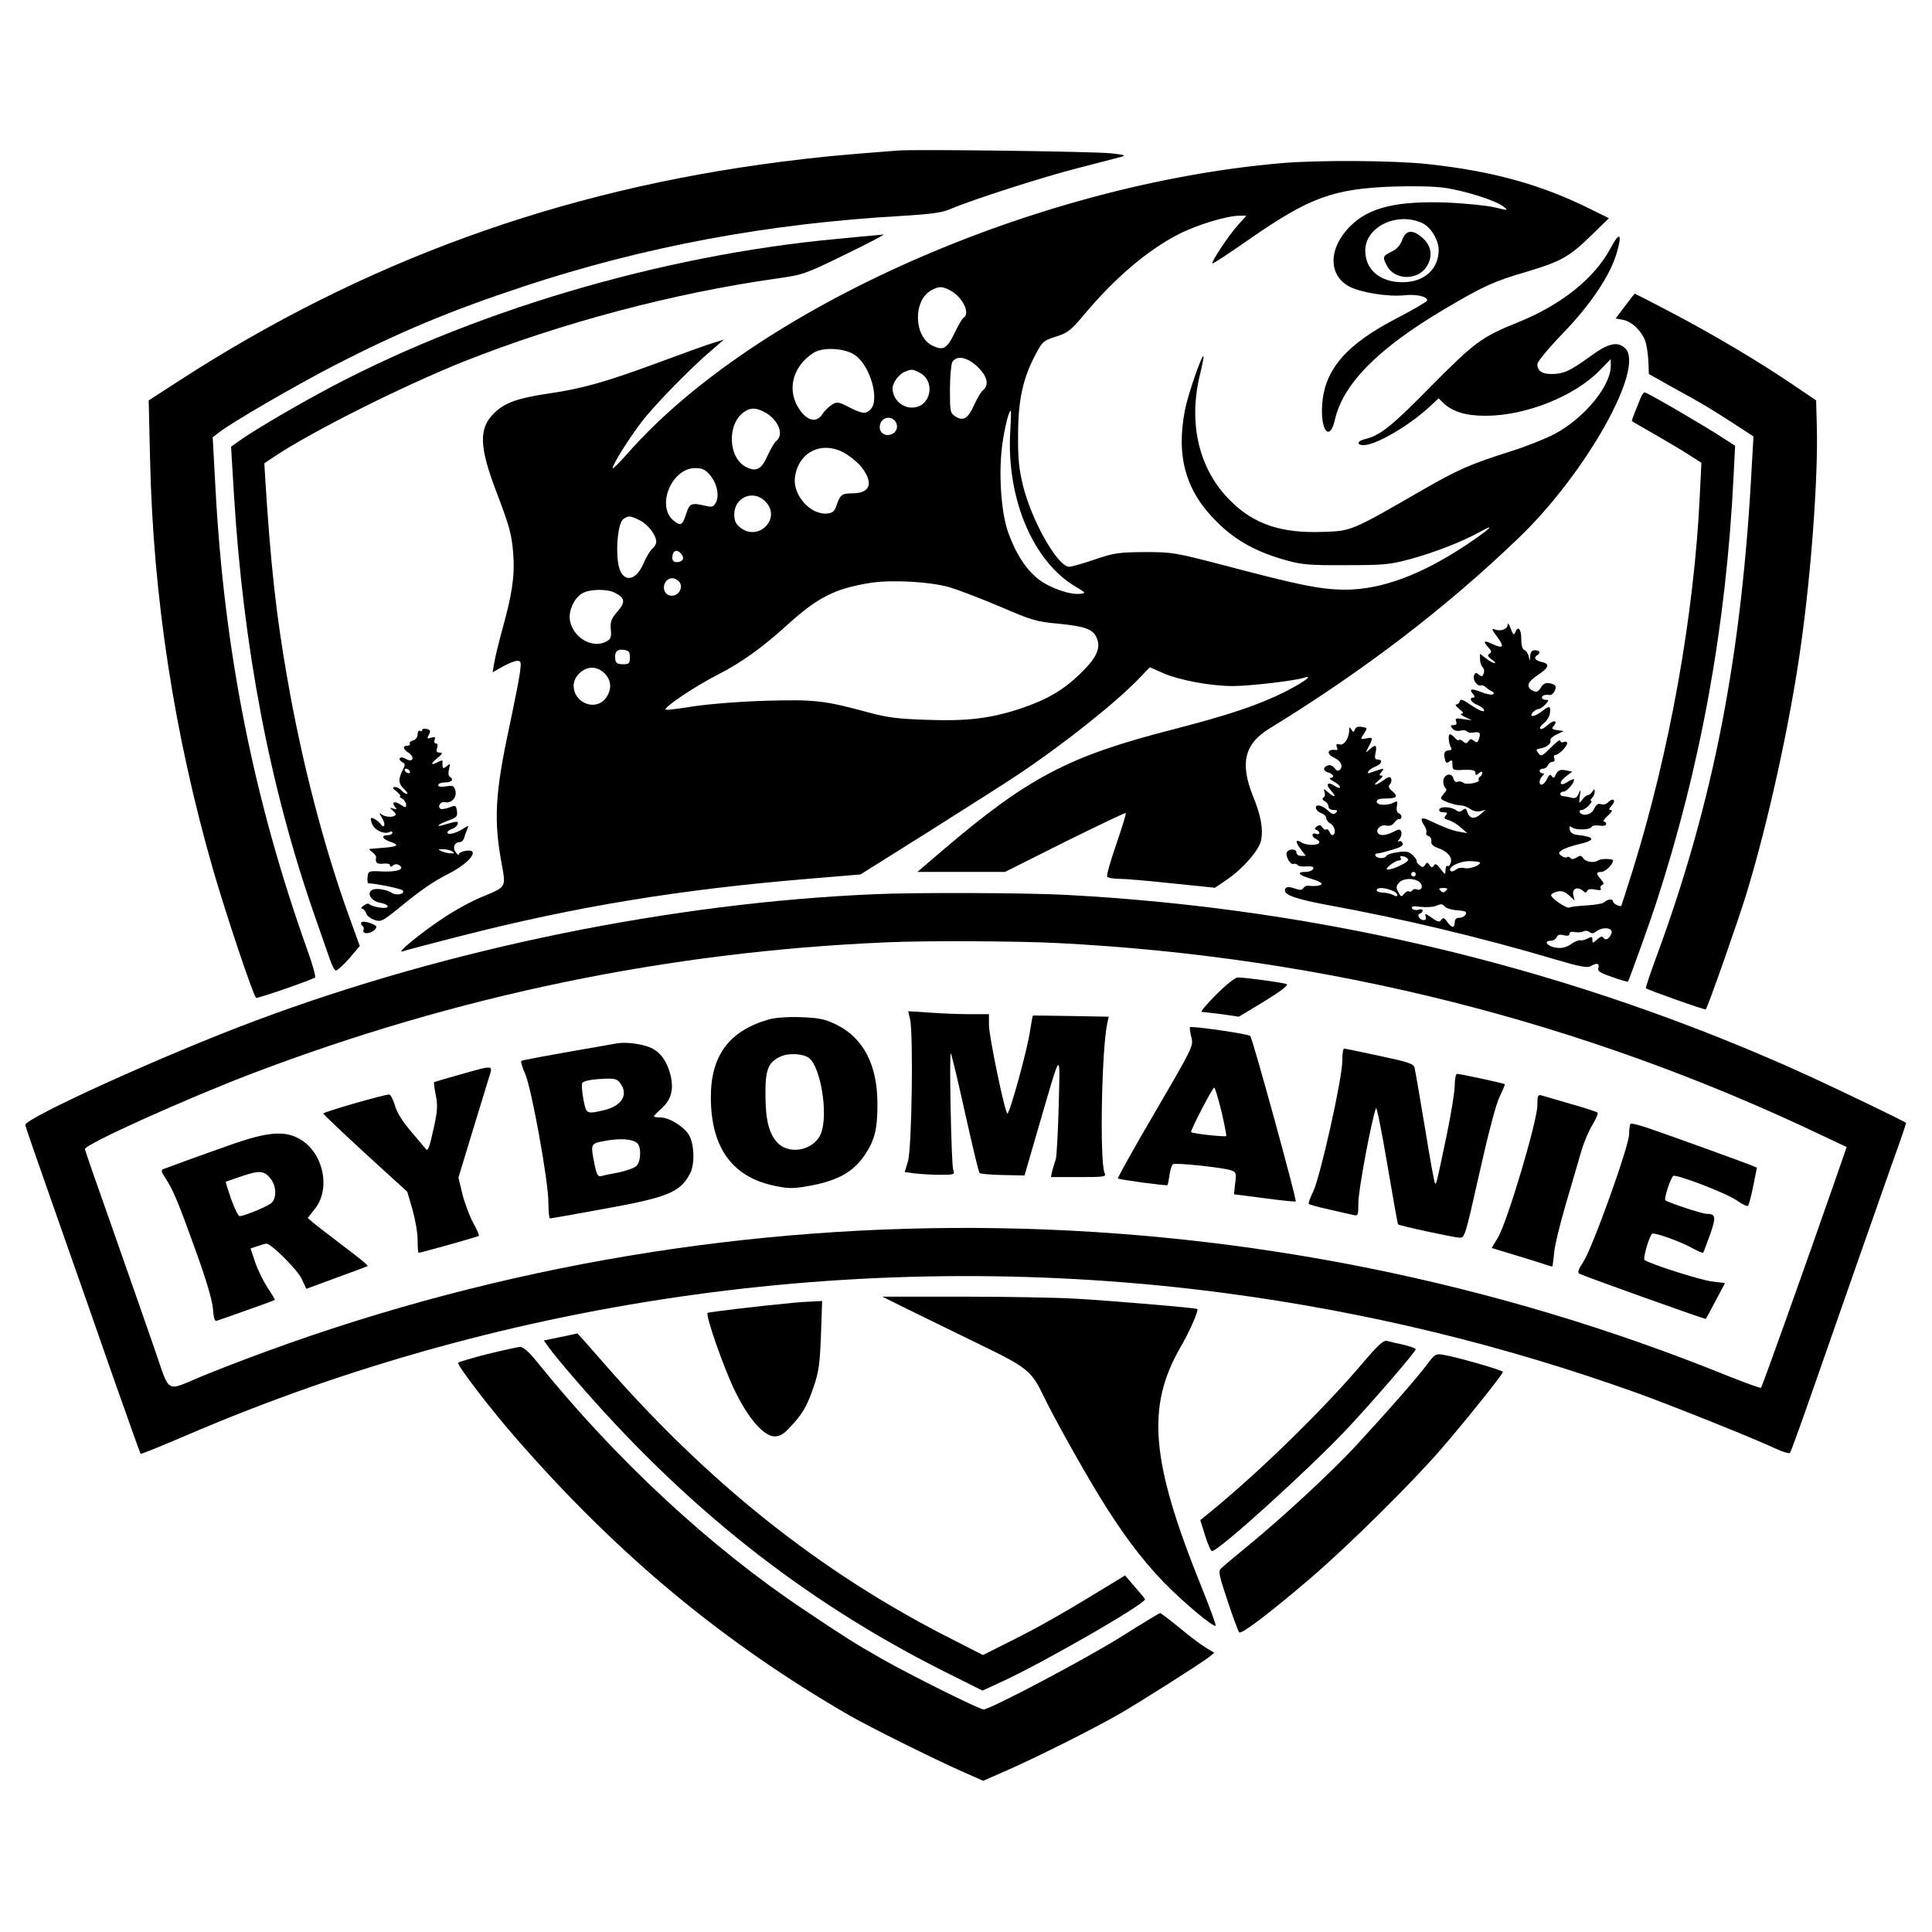
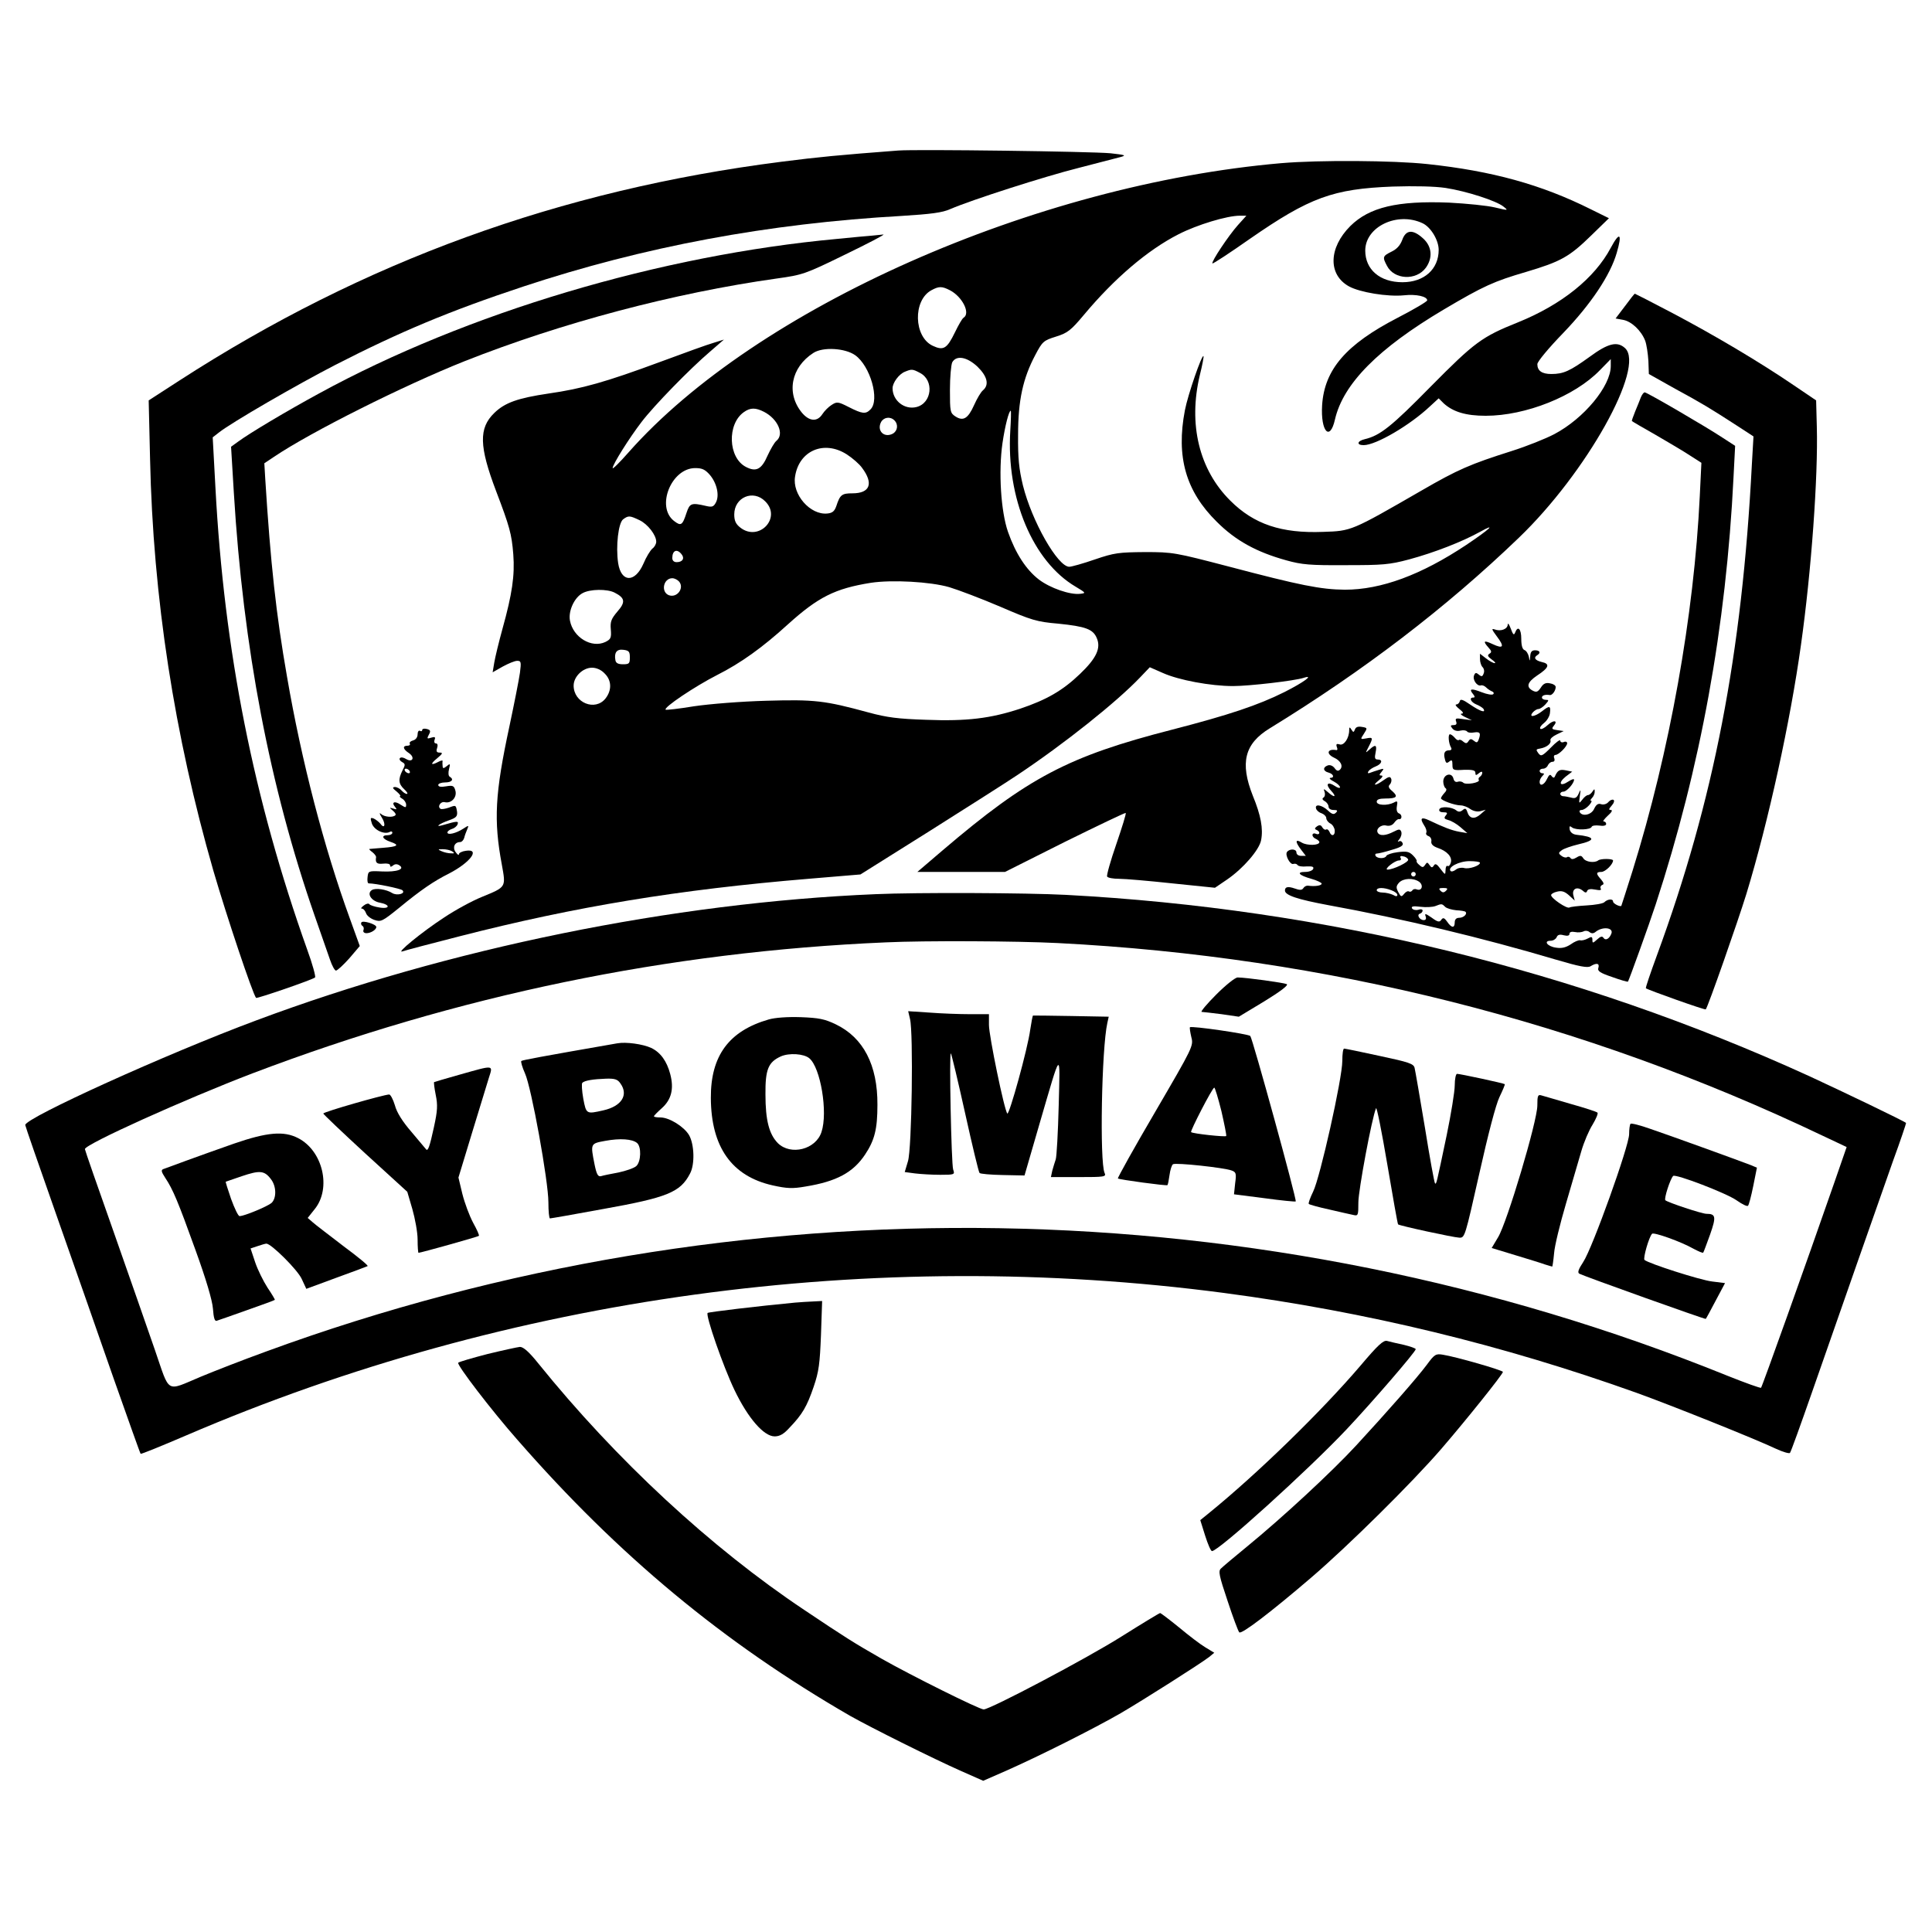
<svg xmlns="http://www.w3.org/2000/svg" version="1.0" width="842pt" height="842pt" viewBox="0 0 842 842" preserveAspectRatio="xMidYMid meet">
  <g transform="translate(0,842) scale(0.1,-0.1)" fill="#000000" stroke="none">
    <path d="M3915 7764 c-262 -20 -345 -28 -510 -49 -965 -123 -1820 -434 -2624 -954 l-133 -86 6 -255 c13 -604 106 -1205 276 -1795 58 -199 171 -536 186 -554 4 -4 246 79 257 89 4 3 -11 58 -34 121 -234 656 -362 1301 -400 2012 l-12 221 27 21 c54 43 339 208 508 295 281 144 498 235 818 341 526 174 1066 275 1650 308 127 8 177 14 212 30 93 40 407 141 558 179 85 22 169 44 185 48 25 7 18 9 -45 16 -83 8 -846 18 -925 12z" />
    <path d="M5585 7709 c-1075 -93 -2290 -631 -2847 -1262 -37 -42 -68 -73 -68 -67 0 16 73 132 126 201 54 71 211 232 299 307 l60 52 -45 -14 c-25 -7 -130 -45 -235 -84 -235 -87 -338 -116 -484 -137 -135 -20 -191 -40 -237 -85 -68 -66 -66 -145 8 -340 59 -155 68 -187 75 -276 7 -92 -5 -173 -47 -324 -16 -58 -32 -124 -36 -148 l-7 -42 44 25 c24 13 52 25 63 25 17 0 18 -5 12 -52 -4 -29 -25 -135 -46 -234 -63 -293 -69 -409 -33 -602 18 -100 20 -97 -87 -141 -42 -17 -116 -57 -165 -90 -94 -61 -215 -160 -180 -147 11 4 124 34 250 66 503 129 953 203 1518 250 l227 19 298 187 c163 103 338 214 387 247 204 136 432 318 533 424 l43 45 57 -25 c69 -31 208 -57 306 -57 70 0 269 23 308 36 47 15 1 -19 -84 -62 -114 -57 -242 -100 -490 -164 -452 -116 -627 -208 -1000 -526 l-110 -94 191 0 191 0 261 131 c144 71 263 128 265 126 3 -2 -16 -63 -41 -136 -25 -72 -43 -136 -40 -141 3 -6 27 -10 53 -10 26 0 130 -9 232 -20 l185 -19 53 36 c70 48 140 129 148 171 10 50 -1 109 -36 194 -57 144 -36 227 74 294 408 250 768 525 1085 830 295 283 553 745 463 827 -34 31 -74 21 -154 -38 -86 -62 -114 -75 -167 -75 -41 0 -61 14 -61 43 0 11 49 70 113 136 121 126 205 252 233 349 25 85 13 95 -26 22 -70 -132 -214 -248 -405 -325 -157 -63 -188 -86 -380 -280 -171 -174 -220 -213 -287 -229 -34 -8 -37 -26 -5 -26 54 0 202 87 289 169 l38 35 22 -22 c41 -37 96 -54 183 -54 174 0 388 85 498 199 l47 48 0 -30 c0 -88 -117 -229 -246 -297 -38 -20 -121 -53 -184 -73 -183 -58 -236 -81 -395 -173 -307 -177 -305 -176 -429 -180 -181 -7 -301 33 -404 136 -136 135 -184 333 -133 547 11 44 18 81 16 83 -7 8 -68 -168 -81 -236 -39 -203 4 -353 139 -486 82 -82 173 -132 303 -168 68 -19 104 -22 259 -21 161 0 190 2 276 25 111 30 231 77 309 120 75 42 43 12 -60 -57 -197 -131 -371 -195 -529 -195 -105 1 -195 19 -506 101 -234 61 -243 63 -365 63 -114 -1 -133 -3 -218 -32 -52 -18 -102 -32 -112 -32 -50 0 -163 198 -202 355 -17 71 -22 117 -21 220 0 150 21 246 75 348 31 59 36 63 90 80 51 16 65 27 122 95 133 159 277 282 412 351 82 42 212 81 267 81 l29 0 -37 -41 c-41 -46 -117 -160 -111 -167 3 -2 76 46 163 107 261 181 363 218 623 228 96 3 183 1 230 -6 91 -14 221 -56 252 -81 23 -18 22 -18 -37 -4 -33 8 -123 17 -200 21 -225 9 -347 -20 -430 -102 -95 -95 -98 -212 -6 -263 47 -26 168 -46 239 -39 55 6 102 -5 102 -22 0 -5 -59 -40 -131 -77 -222 -115 -317 -224 -327 -380 -7 -114 34 -160 56 -62 36 156 189 310 474 479 174 103 219 123 359 164 151 45 188 65 285 160 l76 74 -79 39 c-216 108 -431 167 -712 197 -148 16 -473 18 -636 4z m615 -262 c36 -17 70 -74 70 -116 0 -84 -63 -141 -158 -141 -98 0 -162 55 -162 138 0 104 140 171 250 119z m-2060 -292 c54 -28 91 -101 59 -120 -6 -4 -22 -32 -37 -63 -35 -72 -50 -81 -97 -59 -83 39 -87 198 -6 242 33 18 46 18 81 0z m-413 -283 c66 -47 108 -195 67 -236 -21 -22 -36 -20 -95 10 -47 24 -52 24 -75 9 -13 -8 -31 -26 -40 -40 -22 -34 -56 -32 -88 5 -71 85 -49 199 49 262 42 27 138 21 182 -10z m533 -50 c43 -42 52 -79 24 -103 -9 -7 -26 -36 -39 -65 -26 -58 -47 -71 -81 -49 -23 15 -24 21 -24 116 0 55 5 109 10 120 18 32 64 24 110 -19z m-251 -27 c63 -32 53 -132 -15 -149 -52 -13 -104 28 -104 82 0 24 28 62 54 72 29 12 33 12 65 -5z m-679 -170 c60 -31 89 -97 54 -126 -9 -7 -26 -37 -39 -65 -26 -60 -50 -72 -94 -49 -78 40 -83 187 -9 239 28 20 51 20 88 1z m1073 -82 c-18 -293 98 -570 285 -680 45 -27 46 -28 19 -31 -44 -5 -130 25 -179 62 -56 43 -102 114 -135 208 -31 89 -42 262 -24 387 11 75 28 141 36 141 2 0 1 -39 -2 -87z m-505 45 c18 -18 14 -46 -7 -58 -38 -20 -71 13 -51 51 12 21 40 25 58 7z m-208 -148 c25 -16 56 -43 67 -59 51 -68 35 -111 -42 -111 -46 0 -54 -6 -70 -55 -8 -23 -17 -31 -40 -33 -74 -7 -153 83 -140 161 17 113 126 160 225 97z m-596 -90 c31 -37 42 -90 26 -120 -10 -19 -17 -21 -43 -15 -64 15 -71 12 -85 -30 -18 -55 -24 -59 -55 -35 -79 62 -11 230 93 230 30 0 43 -6 64 -30z m241 -115 c73 -72 -28 -178 -109 -114 -19 15 -26 29 -26 57 0 75 83 110 135 57z m-548 -82 c36 -17 73 -65 73 -94 0 -9 -7 -23 -17 -30 -9 -8 -27 -37 -39 -66 -37 -84 -97 -82 -110 3 -11 73 1 176 22 191 23 17 29 16 71 -4z m183 -148 c15 -18 5 -35 -21 -35 -12 0 -19 7 -19 18 0 33 20 42 40 17z m-10 -120 c23 -28 -9 -72 -45 -59 -36 14 -24 74 15 74 10 0 23 -7 30 -15z m1177 -24 c40 -12 140 -50 222 -85 137 -59 159 -66 253 -74 119 -12 152 -24 168 -63 19 -44 -2 -88 -73 -156 -76 -73 -146 -113 -262 -152 -128 -42 -231 -55 -409 -48 -122 4 -170 10 -251 32 -191 52 -234 57 -445 51 -111 -3 -247 -14 -315 -24 -66 -11 -122 -17 -124 -15 -11 9 128 102 224 151 103 52 197 119 310 222 131 118 204 155 360 180 92 14 259 5 342 -19z m-1458 -24 c45 -23 48 -41 12 -82 -27 -32 -32 -44 -29 -78 3 -37 0 -43 -24 -55 -60 -28 -140 20 -154 93 -8 42 19 101 55 120 32 18 108 19 140 2z m66 -282 c0 -27 -3 -30 -30 -30 -21 0 -31 5 -33 18 -6 33 6 49 35 45 24 -3 28 -8 28 -33z m-110 -70 c31 -30 32 -73 4 -109 -45 -57 -139 -19 -139 56 0 39 40 78 80 78 19 0 40 -9 55 -25z" />
    <path d="M6111 7374 c-9 -24 -24 -40 -47 -51 -38 -19 -40 -23 -19 -62 31 -60 127 -65 169 -8 31 43 27 93 -12 128 -45 41 -75 38 -91 -7z" />
    <path d="M3800 7393 c-19 -1 -87 -8 -150 -14 -773 -71 -1616 -322 -2260 -674 -138 -75 -303 -173 -354 -211 l-29 -21 12 -199 c41 -678 157 -1284 352 -1844 28 -80 58 -166 67 -192 9 -27 21 -48 26 -48 6 0 32 24 58 53 l46 54 -43 119 c-113 310 -211 688 -274 1054 -48 274 -72 496 -95 863 l-4 68 42 28 c160 108 565 311 831 417 422 167 912 297 1359 360 115 16 124 19 300 105 99 48 174 87 166 87 -8 -1 -31 -3 -50 -5z" />
    <path d="M7082 7086 l-41 -54 33 -6 c37 -7 79 -47 96 -91 6 -16 12 -56 14 -88 l2 -57 114 -64 c118 -64 154 -86 273 -163 l69 -45 -7 -121 c-43 -830 -166 -1466 -414 -2141 -28 -76 -50 -141 -48 -143 8 -7 258 -96 261 -92 9 9 140 383 177 503 96 315 192 754 238 1086 45 319 75 734 69 950 l-3 115 -99 67 c-150 102 -346 218 -526 313 -89 47 -164 85 -165 85 -2 0 -21 -24 -43 -54z" />
    <path d="M7151 6688 c-5 -13 -16 -41 -25 -62 -9 -22 -15 -40 -14 -41 2 -2 48 -29 103 -60 55 -32 123 -72 150 -90 l50 -32 -7 -144 c-25 -521 -131 -1114 -293 -1634 -26 -82 -48 -151 -49 -153 -6 -5 -36 10 -36 19 0 13 -24 11 -38 -3 -6 -6 -41 -12 -77 -14 -36 -2 -70 -6 -75 -9 -11 -7 -80 40 -80 54 0 5 12 12 26 15 20 5 33 1 52 -16 l25 -23 -6 23 c-7 28 16 40 40 21 12 -11 17 -11 20 -2 3 8 15 10 35 6 21 -4 29 -3 24 5 -3 5 0 12 6 15 10 3 8 9 -4 24 -23 25 -23 33 1 33 17 0 51 33 51 50 0 8 -54 9 -65 0 -16 -12 -55 -7 -65 10 -8 12 -13 13 -29 3 -13 -8 -22 -9 -26 -3 -4 6 -11 8 -16 4 -5 -3 -17 0 -25 7 -13 10 -12 13 3 24 10 7 42 18 71 25 79 18 76 33 -8 42 -15 2 -26 10 -29 23 -2 15 0 17 10 9 17 -13 82 -11 86 3 2 5 17 7 33 5 18 -3 30 0 30 7 0 6 -5 11 -11 11 -5 0 3 11 18 25 17 15 22 24 14 25 -11 0 -10 4 3 19 10 11 13 22 8 25 -5 3 -15 -1 -22 -9 -7 -9 -21 -13 -31 -10 -14 5 -22 -1 -31 -19 -11 -27 -51 -36 -63 -16 -3 6 0 10 8 10 8 0 22 9 32 20 10 11 14 20 10 20 -5 0 -4 5 3 12 7 7 12 19 12 27 0 14 -1 14 -10 1 -5 -8 -14 -15 -19 -15 -6 0 -17 -9 -25 -20 -15 -19 -15 -18 -11 15 5 31 4 32 -5 11 -8 -18 -15 -22 -33 -17 -12 3 -28 6 -34 6 -7 0 -13 5 -13 10 0 6 6 10 14 10 14 0 46 36 46 52 0 5 -11 1 -25 -8 -36 -24 -46 -7 -12 21 l29 22 -29 6 c-26 5 -35 0 -47 -28 -3 -6 -8 -5 -14 3 -6 9 -11 6 -20 -13 -12 -26 -32 -34 -32 -12 0 7 5 18 12 25 9 9 9 12 0 12 -7 0 -12 5 -12 10 0 6 7 10 15 10 9 0 18 7 21 15 4 8 12 15 20 15 8 0 11 6 8 15 -4 8 -1 15 5 15 14 0 51 37 51 51 0 6 -7 9 -15 5 -8 -3 -15 0 -15 6 0 7 -19 -7 -41 -30 -38 -38 -43 -40 -55 -24 -11 15 -10 17 9 20 28 5 49 22 44 36 -2 6 10 17 27 25 l31 15 -28 4 c-23 3 -26 6 -16 18 21 25 0 28 -26 4 -14 -13 -28 -20 -32 -16 -4 4 3 15 16 25 13 10 25 30 26 44 4 32 -2 33 -35 7 -31 -24 -59 -28 -40 -5 7 8 18 15 25 15 6 0 20 9 30 20 16 18 16 20 2 20 -10 0 -17 5 -17 10 0 10 15 14 34 11 11 -2 26 19 26 35 0 7 -11 14 -25 16 -18 4 -29 -1 -40 -19 -13 -19 -19 -21 -35 -13 -30 16 -24 37 19 66 52 34 58 51 20 59 -29 7 -37 19 -19 30 16 10 11 21 -10 21 -14 0 -20 -7 -21 -26 -2 -24 -2 -24 -6 -2 -3 13 -11 26 -19 29 -9 3 -14 20 -14 49 0 44 -15 59 -27 27 -5 -13 -9 -9 -19 18 -7 19 -13 26 -13 17 -1 -20 -31 -31 -57 -21 -15 5 -13 0 10 -31 34 -45 28 -55 -19 -33 -38 18 -44 14 -18 -15 14 -15 15 -21 4 -27 -10 -7 -7 -12 10 -25 13 -9 19 -16 13 -16 -6 0 -23 9 -38 21 l-26 20 0 -23 c0 -13 5 -29 11 -35 7 -7 9 -19 5 -28 -5 -14 -9 -15 -21 -5 -12 10 -16 9 -21 -4 -7 -19 14 -48 30 -43 6 2 16 -2 23 -9 7 -7 18 -14 25 -17 7 -2 10 -8 6 -12 -4 -5 -27 -1 -50 8 -46 18 -58 16 -38 -8 8 -10 9 -15 1 -15 -20 0 -11 -20 13 -30 13 -5 27 -14 31 -19 12 -20 -14 -11 -57 18 -33 23 -44 26 -46 15 -2 -8 -9 -14 -15 -14 -7 0 -1 -9 13 -20 17 -13 20 -20 10 -20 -8 -1 -1 -7 15 -15 l30 -14 -38 5 c-31 5 -36 4 -31 -10 4 -11 1 -16 -11 -16 -14 0 -15 -3 -5 -15 7 -9 21 -13 35 -9 13 3 25 1 29 -4 3 -5 17 -7 31 -4 25 4 30 -3 19 -32 -5 -13 -9 -14 -21 -4 -11 9 -16 9 -23 -2 -7 -11 -12 -11 -23 -2 -7 7 -16 10 -19 7 -3 -3 -11 1 -18 10 -7 8 -16 15 -21 15 -9 0 -6 -40 5 -58 4 -7 1 -12 -8 -12 -20 0 -26 -12 -19 -38 4 -18 8 -20 19 -11 11 9 14 7 14 -14 0 -23 3 -25 50 -22 38 1 50 -2 50 -13 0 -12 3 -12 15 -2 9 8 15 9 15 2 0 -6 -5 -14 -10 -17 -6 -4 -8 -10 -5 -14 7 -12 -57 -23 -68 -12 -5 5 -16 7 -24 4 -9 -3 -16 2 -19 15 -8 28 -44 17 -44 -14 0 -12 5 -26 10 -29 6 -4 4 -12 -5 -21 -8 -9 -15 -19 -15 -23 0 -9 60 -31 86 -31 11 0 30 -7 42 -16 13 -9 31 -13 45 -9 l22 6 -23 -20 c-26 -23 -48 -19 -57 10 -5 16 -10 18 -21 8 -10 -8 -18 -8 -27 -1 -19 16 -69 19 -74 5 -3 -8 4 -13 17 -13 18 0 20 -3 11 -14 -9 -11 -7 -15 11 -20 13 -3 37 -17 53 -31 l30 -26 -35 6 c-33 6 -67 19 -132 50 -34 16 -41 9 -22 -21 9 -13 13 -27 10 -33 -3 -5 1 -12 10 -15 8 -3 14 -13 12 -23 -2 -11 7 -21 27 -28 42 -14 65 -40 58 -64 -3 -11 -9 -18 -14 -15 -5 3 -9 -5 -9 -18 -1 -22 -1 -22 -22 5 -16 22 -23 25 -29 15 -7 -11 -11 -10 -19 2 -9 13 -11 13 -19 1 -8 -12 -12 -13 -25 -1 -9 7 -14 15 -12 17 2 3 -5 14 -16 25 -17 17 -28 19 -67 14 -25 -3 -47 -11 -49 -16 -5 -13 -39 -13 -47 0 -3 6 -1 10 5 10 7 0 36 7 65 16 39 11 52 19 48 29 -3 8 -10 12 -17 8 -6 -4 -5 1 3 10 7 9 11 23 8 32 -5 12 -9 13 -34 0 -33 -17 -59 -19 -68 -5 -11 17 14 38 37 32 13 -3 26 1 34 12 7 10 16 17 20 16 15 -3 16 20 1 25 -9 4 -12 15 -9 32 4 22 2 24 -14 15 -28 -14 -74 -12 -74 4 0 10 12 14 38 14 49 0 57 8 30 32 -16 13 -19 21 -11 29 6 6 9 18 6 25 -4 11 -11 10 -33 -6 -36 -26 -53 -26 -20 0 14 11 19 20 11 20 -11 0 -11 3 0 16 12 15 11 16 -11 9 -14 -4 -31 -10 -39 -13 -9 -4 -12 -1 -7 7 5 7 19 16 32 21 27 11 32 30 8 30 -12 0 -14 7 -9 30 7 34 0 38 -27 13 -18 -16 -18 -16 -3 13 20 39 19 42 -11 36 -26 -5 -26 -4 -10 20 16 25 16 26 -8 30 -17 3 -27 0 -31 -11 -5 -13 -7 -14 -15 -1 -8 13 -10 12 -10 -2 0 -35 -23 -69 -42 -62 -13 4 -16 1 -12 -11 4 -9 3 -15 -2 -14 -39 7 -46 -16 -10 -33 29 -13 41 -37 26 -52 -8 -8 -15 -6 -24 7 -8 10 -20 15 -30 11 -22 -8 -20 -25 4 -31 22 -6 27 -23 8 -23 -7 -1 -1 -8 15 -16 15 -8 27 -19 27 -25 0 -5 -10 -3 -23 6 -32 21 -42 7 -15 -22 25 -27 14 -31 -15 -5 -19 16 -20 16 -14 0 3 -10 1 -20 -5 -24 -7 -4 -5 -10 6 -16 9 -5 16 -16 16 -23 0 -9 9 -15 22 -15 17 0 19 -3 10 -12 -9 -9 -17 -7 -35 10 -27 25 -59 30 -51 7 3 -8 14 -17 25 -20 10 -4 19 -13 19 -20 0 -8 8 -19 18 -24 10 -5 18 -19 19 -30 2 -24 -15 -28 -23 -6 -4 8 -10 13 -14 10 -5 -3 -12 1 -17 9 -6 11 -12 12 -23 5 -11 -8 -12 -12 -2 -16 17 -7 15 -24 -3 -17 -8 4 -15 1 -15 -5 0 -7 7 -14 15 -17 8 -4 15 -10 15 -14 0 -15 -54 -16 -77 -2 -29 18 -29 3 -2 -32 l20 -26 -20 0 c-12 0 -21 6 -21 15 0 16 -30 17 -41 2 -10 -13 14 -58 28 -52 7 2 15 0 18 -5 3 -5 21 -8 39 -6 25 1 33 -1 29 -11 -3 -7 -18 -13 -35 -13 -40 0 -27 -15 27 -30 25 -7 45 -17 45 -21 0 -9 -30 -13 -59 -9 -8 1 -17 -4 -21 -11 -6 -9 -16 -9 -38 -1 -29 10 -42 7 -42 -9 0 -21 56 -39 190 -64 320 -58 674 -143 990 -237 105 -31 139 -37 152 -29 26 16 40 13 34 -7 -5 -14 7 -22 60 -40 36 -13 67 -22 69 -20 4 5 93 251 121 337 195 596 307 1211 339 1862 l7 136 -54 35 c-74 49 -330 198 -340 198 -5 0 -12 -10 -17 -22z m-1014 -2014 c4 -11 -65 -44 -90 -44 -17 1 32 40 50 40 8 0 11 5 7 11 -4 7 1 10 11 7 10 -1 20 -8 22 -14z m313 -14 c0 -13 -48 -29 -69 -23 -12 3 -28 0 -36 -7 -9 -7 -19 -10 -23 -6 -15 16 37 43 82 43 25 0 46 -3 46 -7z m-280 -50 c0 -5 -4 -10 -10 -10 -5 0 -10 5 -10 10 0 6 5 10 10 10 6 0 10 -4 10 -10z m15 -33 c20 -15 12 -42 -11 -33 -7 3 -16 1 -19 -5 -4 -5 -10 -7 -15 -4 -4 3 -14 -2 -21 -11 -11 -14 -14 -13 -25 8 -10 19 -10 26 3 41 19 20 62 22 88 4z m-121 -37 c14 -5 26 -14 26 -20 0 -7 -6 -8 -19 0 -11 5 -31 10 -45 10 -14 0 -26 5 -26 10 0 13 31 13 64 0z m238 -2 c-9 -9 -15 -9 -24 0 -9 9 -7 12 12 12 19 0 21 -3 12 -12z m-4 -70 c7 -7 29 -13 48 -15 20 -1 39 -4 41 -7 9 -9 -8 -26 -28 -26 -12 0 -19 -7 -19 -20 0 -26 -14 -25 -33 3 -13 18 -18 19 -26 8 -7 -11 -15 -10 -42 10 -26 18 -31 19 -26 6 4 -11 1 -17 -8 -17 -18 0 -32 23 -17 28 7 2 12 8 12 14 0 5 -9 7 -19 3 -11 -3 -23 0 -27 6 -5 9 5 11 37 7 24 -3 53 -1 64 3 28 11 29 11 43 -3z m725 -116 c-9 -24 -26 -33 -35 -19 -5 8 -13 6 -27 -7 -19 -17 -21 -18 -21 -2 0 14 -4 15 -20 6 -11 -6 -26 -10 -33 -8 -6 2 -26 -6 -42 -18 -22 -14 -40 -18 -64 -14 -37 5 -56 30 -23 30 11 0 22 7 26 15 4 11 13 14 31 9 16 -4 25 -2 25 6 0 8 9 11 24 8 14 -3 30 -1 38 3 7 4 18 3 25 -3 9 -7 17 -7 26 0 30 25 79 20 70 -6z" />
    <path d="M1840 5238 c0 -5 -4 -6 -10 -3 -5 3 -10 -4 -10 -15 0 -13 -8 -24 -20 -27 -11 -3 -17 -9 -14 -14 3 -5 -2 -9 -10 -9 -23 0 -20 -15 6 -32 28 -19 16 -43 -12 -26 -11 7 -23 9 -27 4 -4 -4 0 -12 9 -17 15 -8 15 -12 2 -37 -19 -38 -18 -58 8 -82 12 -11 17 -20 11 -20 -6 0 -16 7 -23 15 -7 8 -20 15 -29 15 -12 -1 -11 -5 8 -20 13 -11 19 -20 15 -20 -5 0 -1 -5 9 -11 9 -5 17 -17 17 -26 0 -14 -2 -14 -24 0 -26 18 -42 11 -24 -10 9 -11 7 -12 -8 -7 -18 5 -18 5 -2 -9 10 -8 15 -17 11 -20 -11 -11 -48 -8 -63 6 -8 7 -6 0 4 -16 19 -30 12 -53 -7 -26 -7 8 -20 18 -29 22 -14 5 -15 2 -7 -23 11 -29 56 -49 79 -35 5 3 10 1 10 -4 0 -6 -9 -11 -20 -11 -31 0 -24 -17 12 -29 41 -14 32 -21 -33 -26 -30 -2 -56 -5 -59 -5 -3 0 3 -7 13 -14 10 -8 17 -18 16 -22 -4 -24 3 -31 31 -28 17 2 30 -1 30 -7 0 -8 4 -8 13 -1 8 7 18 7 27 1 27 -17 -10 -30 -75 -27 -59 3 -60 2 -63 -24 -2 -16 0 -28 5 -28 30 0 140 -23 147 -30 15 -15 -24 -25 -45 -12 -25 16 -72 23 -88 13 -24 -15 -3 -48 34 -55 48 -9 45 -29 -2 -21 -20 3 -40 10 -43 14 -3 5 -14 3 -24 -5 -11 -8 -15 -14 -9 -14 7 0 14 -9 18 -19 3 -11 19 -24 36 -30 29 -10 35 -7 108 52 96 79 152 117 218 150 93 48 138 109 73 99 -16 -2 -30 -9 -30 -15 0 -6 -6 -2 -14 9 -15 20 -5 44 19 44 7 0 15 8 18 18 2 9 8 26 13 37 8 19 7 19 -16 4 -32 -21 -70 -30 -70 -17 0 5 9 12 19 15 11 3 22 12 25 20 6 16 -2 15 -64 -3 -38 -11 -16 6 27 21 31 11 37 17 35 37 -5 30 -5 30 -36 18 -15 -5 -32 -8 -36 -5 -15 9 0 33 18 29 28 -7 54 20 47 49 -6 23 -11 25 -41 20 -22 -4 -34 -2 -34 6 0 6 14 11 30 11 29 0 40 13 20 25 -6 3 -7 18 -3 33 6 24 5 26 -10 13 -14 -11 -17 -11 -18 0 -1 8 -1 18 0 22 1 4 -7 3 -18 -3 -34 -18 -37 -10 -6 15 24 20 26 25 12 25 -14 0 -17 5 -12 20 4 12 2 20 -5 20 -7 0 -9 7 -6 16 5 12 1 14 -15 9 -18 -6 -19 -4 -10 13 9 16 7 21 -9 25 -11 3 -20 1 -20 -5z m-55 -178 c3 -5 2 -10 -4 -10 -5 0 -13 5 -16 10 -3 6 -2 10 4 10 5 0 13 -4 16 -10z m185 -350 c12 -8 12 -10 -5 -9 -11 0 -29 4 -40 9 -18 8 -18 9 5 9 14 0 32 -4 40 -9z" />
    <path d="M3815 4523 c-883 -37 -1858 -236 -2698 -550 -392 -146 -1007 -425 -1007 -456 0 -4 61 -180 135 -390 74 -210 186 -530 249 -711 64 -181 117 -331 119 -332 2 -2 91 34 198 80 1412 607 2991 823 4524 621 620 -82 1213 -226 1797 -435 150 -54 515 -200 608 -244 30 -14 58 -22 61 -18 4 4 47 124 97 267 124 356 282 806 352 1005 33 90 58 165 57 166 -10 9 -279 138 -422 204 -1017 464 -2109 730 -3240 790 -171 9 -648 11 -830 3z m795 -213 c1172 -60 2288 -341 3332 -839 l106 -50 -53 -153 c-127 -365 -315 -891 -320 -896 -2 -3 -68 21 -146 52 -2027 821 -4314 859 -6369 106 -102 -37 -230 -87 -285 -110 -155 -65 -133 -77 -200 117 -32 92 -113 325 -181 518 -68 192 -124 353 -124 357 0 21 437 218 730 330 894 340 1810 530 2760 571 169 8 575 6 750 -3z" />
    <path d="M5300 4085 c-41 -41 -69 -75 -63 -75 6 0 45 -5 87 -10 l75 -11 111 67 c70 43 106 70 98 75 -13 6 -177 29 -214 29 -11 0 -52 -33 -94 -75z" />
    <path d="M3966 3979 c15 -59 8 -567 -9 -620 l-14 -47 45 -6 c25 -3 74 -6 110 -6 62 0 64 1 56 23 -8 25 -18 515 -10 506 3 -3 31 -120 62 -260 31 -140 59 -257 63 -261 3 -4 49 -8 101 -9 l95 -2 65 224 c97 332 90 325 84 81 -3 -118 -9 -224 -13 -235 -4 -12 -11 -34 -15 -49 l-6 -28 121 0 c112 0 121 1 113 18 -22 48 -13 543 12 654 l6 27 -163 3 c-90 2 -165 2 -167 2 -2 -1 -7 -29 -12 -61 -11 -84 -92 -375 -100 -366 -13 14 -80 339 -80 386 l0 47 -83 0 c-46 0 -126 3 -177 7 l-92 6 8 -34z" />
    <path d="M3350 3977 c-173 -50 -253 -158 -252 -342 1 -214 91 -341 269 -381 63 -14 87 -15 144 -5 135 22 207 61 259 139 42 63 54 112 54 217 1 173 -61 293 -182 351 -48 23 -73 28 -152 31 -57 2 -113 -2 -140 -10z m177 -169 c49 -40 82 -236 53 -322 -25 -76 -134 -103 -190 -48 -38 39 -54 99 -54 212 -1 109 12 141 67 166 36 16 100 12 124 -8z" />
    <path d="M5186 3943 c-2 -2 1 -21 6 -43 10 -38 8 -42 -157 -325 -92 -157 -165 -288 -163 -291 6 -5 212 -33 216 -29 2 2 6 22 9 44 3 23 10 44 15 47 12 8 223 -15 255 -27 20 -7 22 -13 16 -56 l-5 -48 133 -17 c73 -10 134 -16 136 -14 6 5 -188 710 -198 721 -9 9 -256 45 -263 38z m137 -365 c13 -57 23 -106 21 -109 -3 -5 -145 10 -153 17 -5 4 93 194 101 194 3 0 17 -46 31 -102z" />
    <path d="M2690 3873 c-339 -59 -413 -73 -418 -77 -3 -3 4 -27 16 -54 28 -61 102 -470 102 -562 0 -39 3 -70 7 -70 4 0 108 18 232 41 280 50 336 73 378 154 22 40 19 128 -4 168 -22 37 -86 77 -125 77 -16 0 -28 2 -28 5 0 3 16 19 35 36 41 37 53 84 36 148 -15 57 -43 95 -83 114 -37 17 -110 27 -148 20z m14 -175 c36 -50 5 -99 -74 -117 -75 -17 -75 -17 -88 51 -6 34 -8 66 -4 69 10 10 47 16 104 18 38 1 50 -3 62 -21z m72 -259 c20 -16 18 -82 -3 -101 -10 -9 -45 -21 -78 -28 -33 -6 -67 -13 -76 -16 -13 -3 -19 8 -28 52 -18 91 -18 90 47 102 65 12 117 8 138 -9z" />
    <path d="M5850 3796 c0 -76 -97 -509 -127 -569 -13 -27 -22 -51 -19 -54 3 -3 42 -14 88 -24 46 -11 93 -21 106 -24 21 -5 22 -2 22 55 0 52 59 369 77 410 3 8 25 -102 49 -244 24 -142 45 -260 47 -262 6 -6 241 -57 267 -58 24 -1 25 4 87 279 38 170 72 301 88 334 14 29 25 55 23 56 -4 4 -195 45 -208 45 -5 0 -10 -22 -10 -50 0 -27 -16 -125 -35 -217 -45 -214 -45 -216 -51 -210 -3 2 -23 112 -44 243 -22 132 -42 248 -45 260 -4 18 -25 25 -152 52 -82 18 -151 32 -155 32 -5 0 -8 -24 -8 -54z" />
    <path d="M2005 3737 c-60 -17 -112 -32 -113 -33 -2 -1 1 -26 7 -56 9 -44 8 -68 -8 -141 -18 -83 -26 -106 -34 -96 -2 2 -30 36 -63 75 -40 46 -65 86 -73 117 -8 26 -19 47 -25 47 -25 -1 -287 -76 -287 -83 1 -4 83 -82 183 -174 l183 -167 22 -75 c12 -42 23 -102 23 -133 0 -32 2 -58 4 -58 9 0 260 70 263 74 3 2 -9 28 -25 57 -16 30 -37 86 -47 126 l-17 71 62 204 c34 112 66 216 71 232 18 56 23 55 -126 13z" />
    <path d="M6700 3602 c0 -68 -132 -510 -171 -574 l-28 -47 102 -31 c56 -17 115 -35 131 -41 16 -5 30 -9 31 -9 1 0 5 26 8 58 2 31 26 129 52 217 26 88 56 191 67 229 11 38 33 90 49 115 15 25 25 49 21 52 -4 4 -56 21 -117 38 -60 18 -118 34 -127 37 -16 5 -18 -2 -18 -44z" />
    <path d="M7106 3522 c-3 -3 -6 -23 -6 -45 0 -51 -160 -497 -200 -557 -21 -32 -26 -46 -17 -51 23 -12 549 -200 551 -197 2 2 21 37 43 79 l41 77 -56 7 c-52 6 -276 78 -295 94 -7 7 19 99 33 114 7 8 126 -34 182 -66 21 -11 39 -19 41 -16 2 2 15 38 30 79 27 77 25 90 -16 90 -20 0 -167 49 -179 59 -7 6 21 93 34 106 10 10 232 -75 276 -106 24 -17 46 -28 50 -24 4 3 14 42 23 86 l16 80 -26 11 c-57 22 -361 132 -438 158 -45 16 -84 26 -87 22z" />
    <path d="M1020 3436 c-69 -24 -163 -58 -210 -75 -47 -17 -91 -34 -98 -36 -11 -4 -9 -12 8 -38 34 -51 56 -104 132 -315 46 -127 73 -218 76 -255 3 -42 8 -57 17 -53 7 2 66 23 131 46 66 23 120 43 122 45 1 1 -13 25 -32 53 -18 28 -43 78 -54 111 l-20 60 30 10 c17 6 35 11 39 11 21 0 136 -114 154 -154 l20 -43 130 48 c72 26 133 49 137 51 5 2 -43 41 -105 87 -61 47 -122 93 -134 104 l-22 19 31 39 c73 91 35 254 -73 309 -62 32 -134 26 -279 -24z m160 -154 c25 -31 26 -84 3 -105 -18 -15 -118 -57 -139 -57 -6 0 -22 34 -37 75 -14 41 -25 75 -23 75 1 0 33 11 70 24 77 26 98 25 126 -12z" />
    <path d="M1575 4400 c-3 -5 -1 -11 4 -15 6 -3 8 -11 5 -19 -3 -7 3 -13 13 -13 19 0 43 15 43 27 0 12 -59 30 -65 20z" />
-     <path d="M3960 2712 c63 -31 202 -99 307 -150 213 -103 228 -116 283 -230 38 -80 163 -305 239 -429 97 -159 183 -275 281 -377 88 -90 219 -200 228 -191 3 2 -26 80 -63 172 -220 545 -240 782 -90 1042 40 69 80 160 73 166 -5 5 -374 36 -528 45 -85 5 -310 9 -500 9 l-345 0 115 -57z" />
    <path d="M3465 2743 c-159 -15 -377 -41 -381 -45 -10 -10 68 -234 117 -336 59 -123 128 -202 175 -202 22 0 40 10 65 38 56 58 76 93 105 178 23 67 27 101 32 227 l5 147 -39 -2 c-22 -1 -57 -3 -79 -5z" />
-     <path d="M2443 2593 l-73 -15 23 -32 c12 -17 60 -76 108 -131 478 -557 994 -967 1607 -1276 l174 -87 93 43 c184 86 615 334 615 355 0 3 -20 27 -44 54 l-43 50 -34 -21 c-222 -136 -325 -195 -444 -255 l-141 -71 -141 72 c-570 289 -1064 683 -1528 1219 -53 61 -98 111 -99 111 0 -1 -34 -8 -73 -16z" />
    <path d="M5929 2468 c-170 -199 -448 -470 -661 -643 l-37 -30 21 -67 c12 -38 25 -68 30 -68 29 0 420 354 586 530 114 121 302 339 302 350 0 4 -24 12 -52 19 -29 6 -62 14 -73 17 -16 4 -40 -18 -116 -108z" />
    <path d="M2125 2519 c-66 -17 -124 -34 -128 -38 -8 -8 146 -209 258 -336 442 -506 898 -884 1450 -1203 92 -52 365 -188 485 -241 l95 -42 105 46 c144 64 375 180 495 249 104 61 343 213 384 244 l23 19 -38 23 c-22 13 -73 52 -115 87 -43 35 -80 63 -83 63 -3 0 -79 -46 -168 -102 -152 -96 -573 -318 -601 -318 -19 0 -318 149 -443 220 -121 69 -165 97 -338 213 -408 272 -821 655 -1160 1075 -40 50 -65 72 -80 72 -11 -1 -75 -15 -141 -31z" />
    <path d="M6219 2473 c-43 -58 -177 -210 -308 -352 -106 -115 -323 -316 -476 -441 -55 -45 -106 -88 -114 -96 -12 -11 -8 -31 29 -141 23 -70 46 -132 51 -137 9 -10 133 84 314 239 161 138 440 414 566 560 107 124 269 326 269 336 0 7 -204 66 -262 75 -30 5 -36 2 -69 -43z" />
  </g>
</svg>